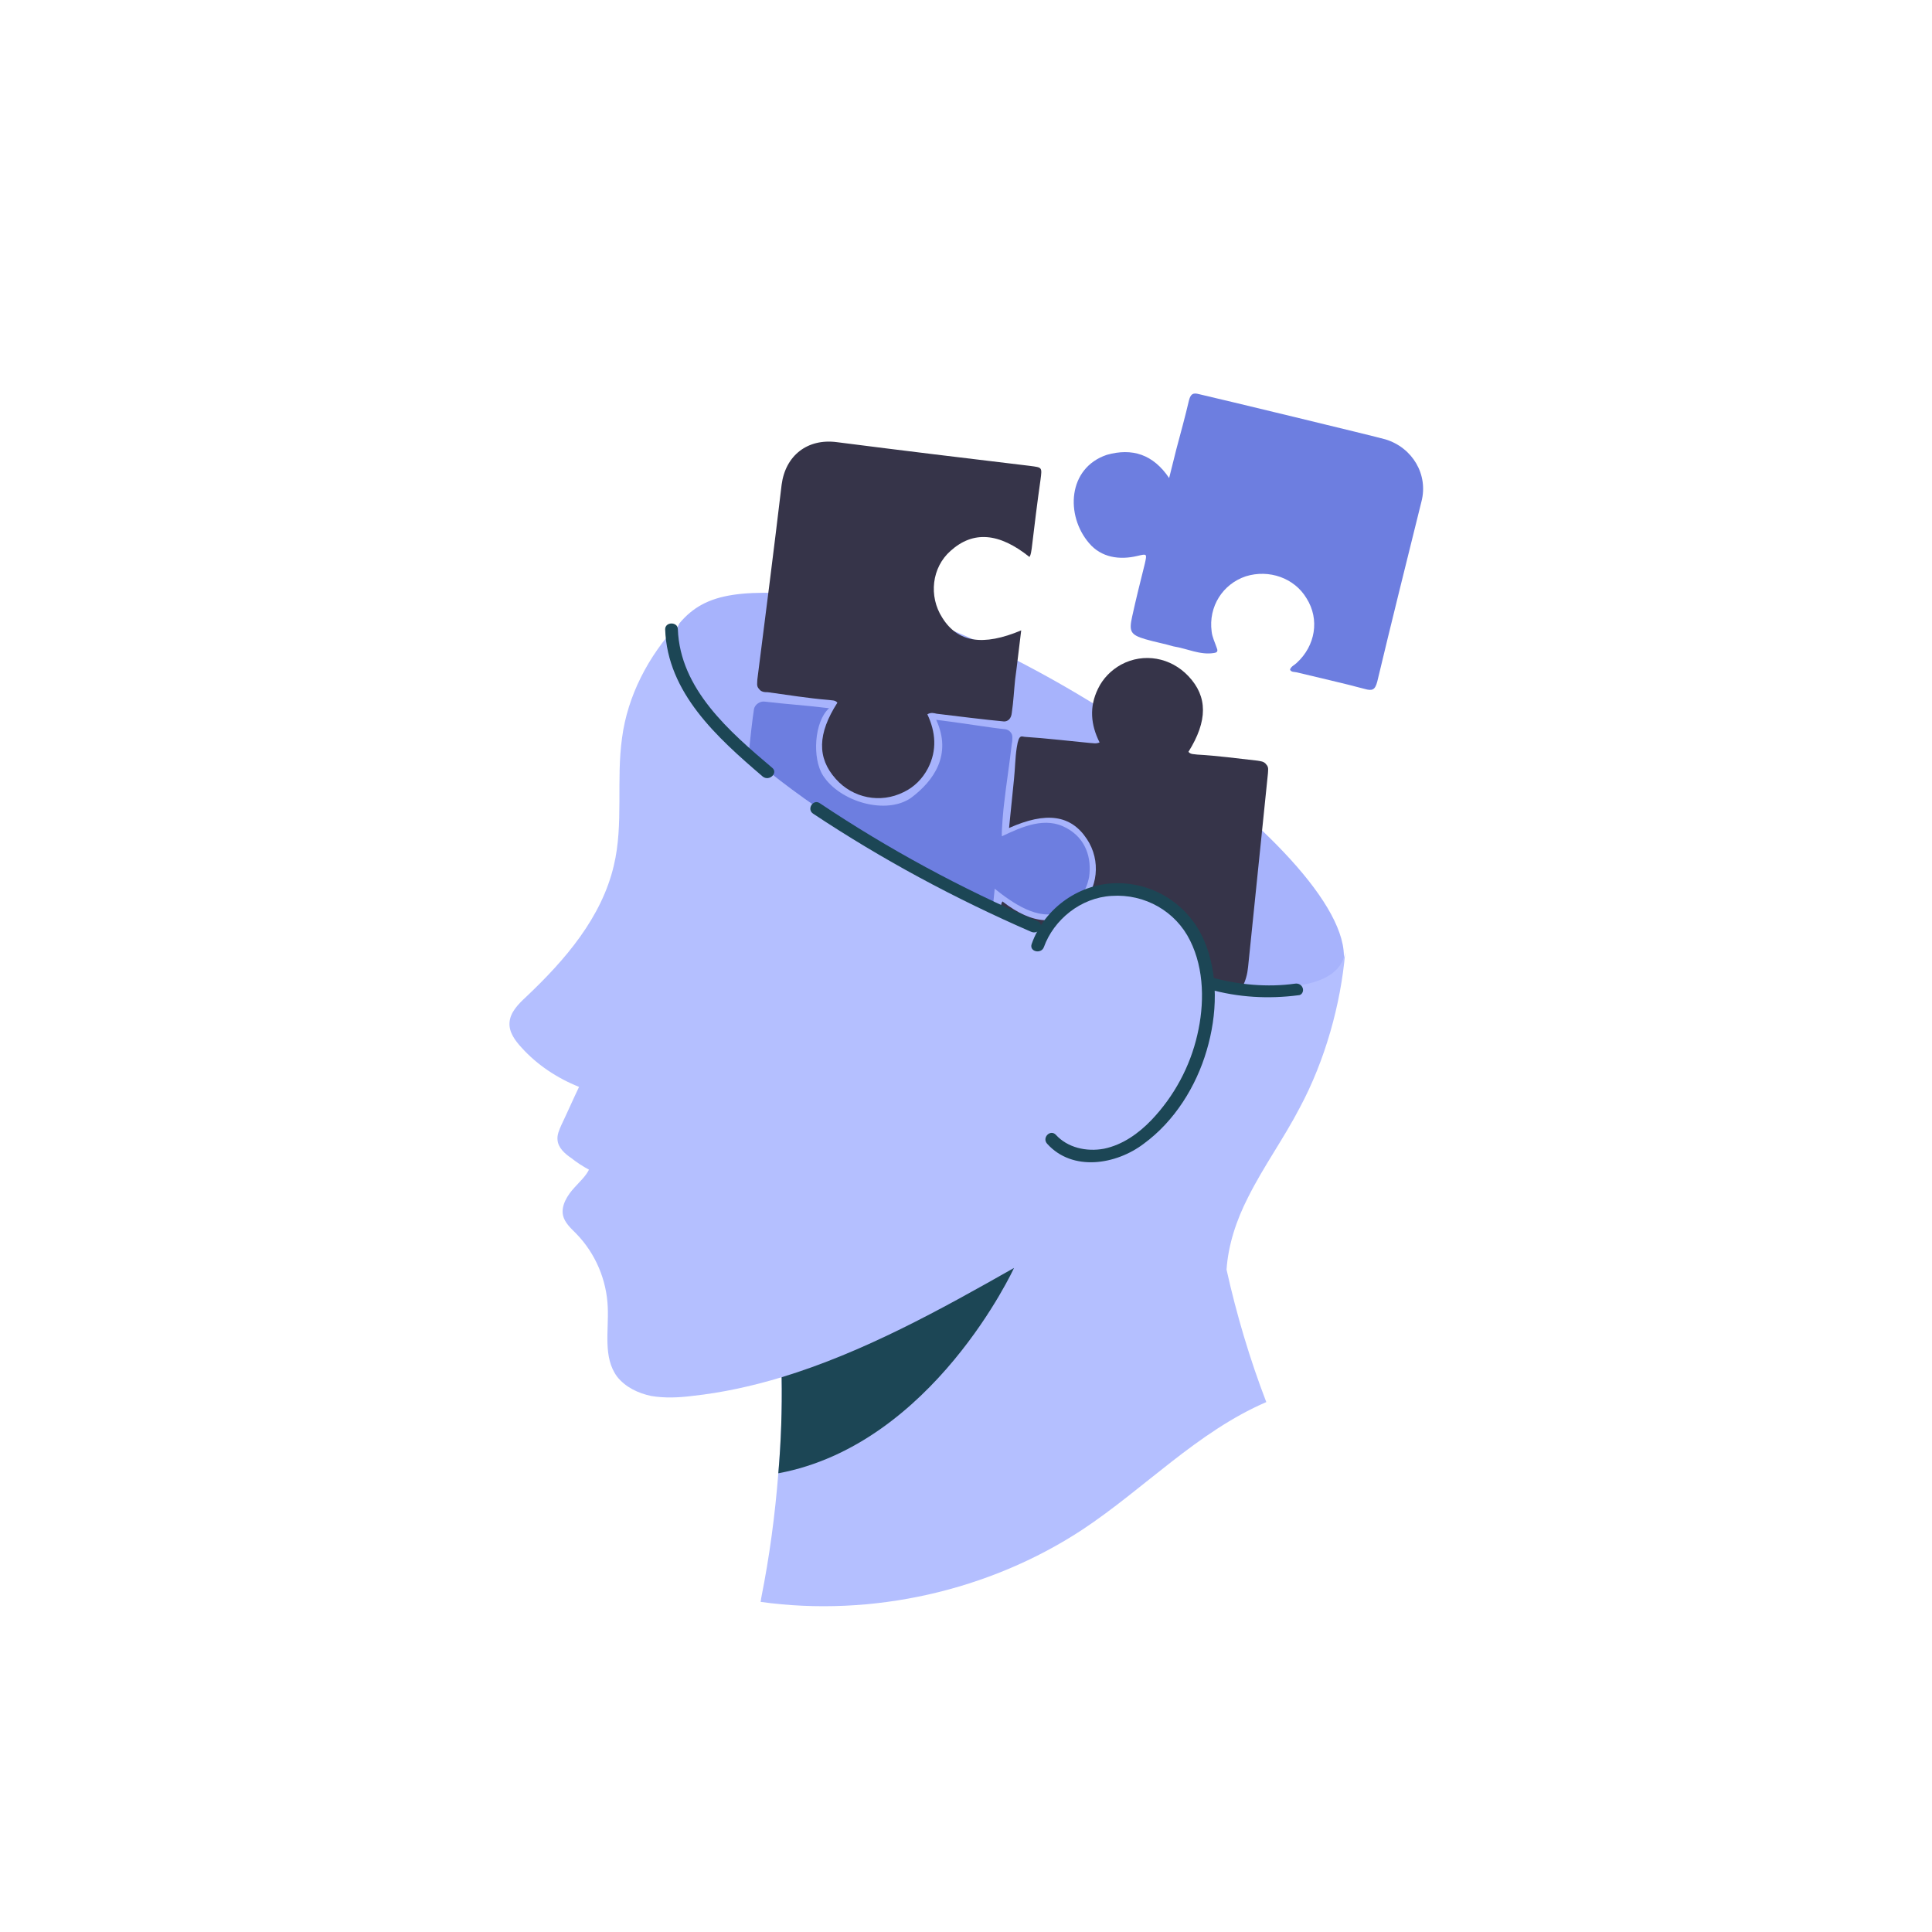
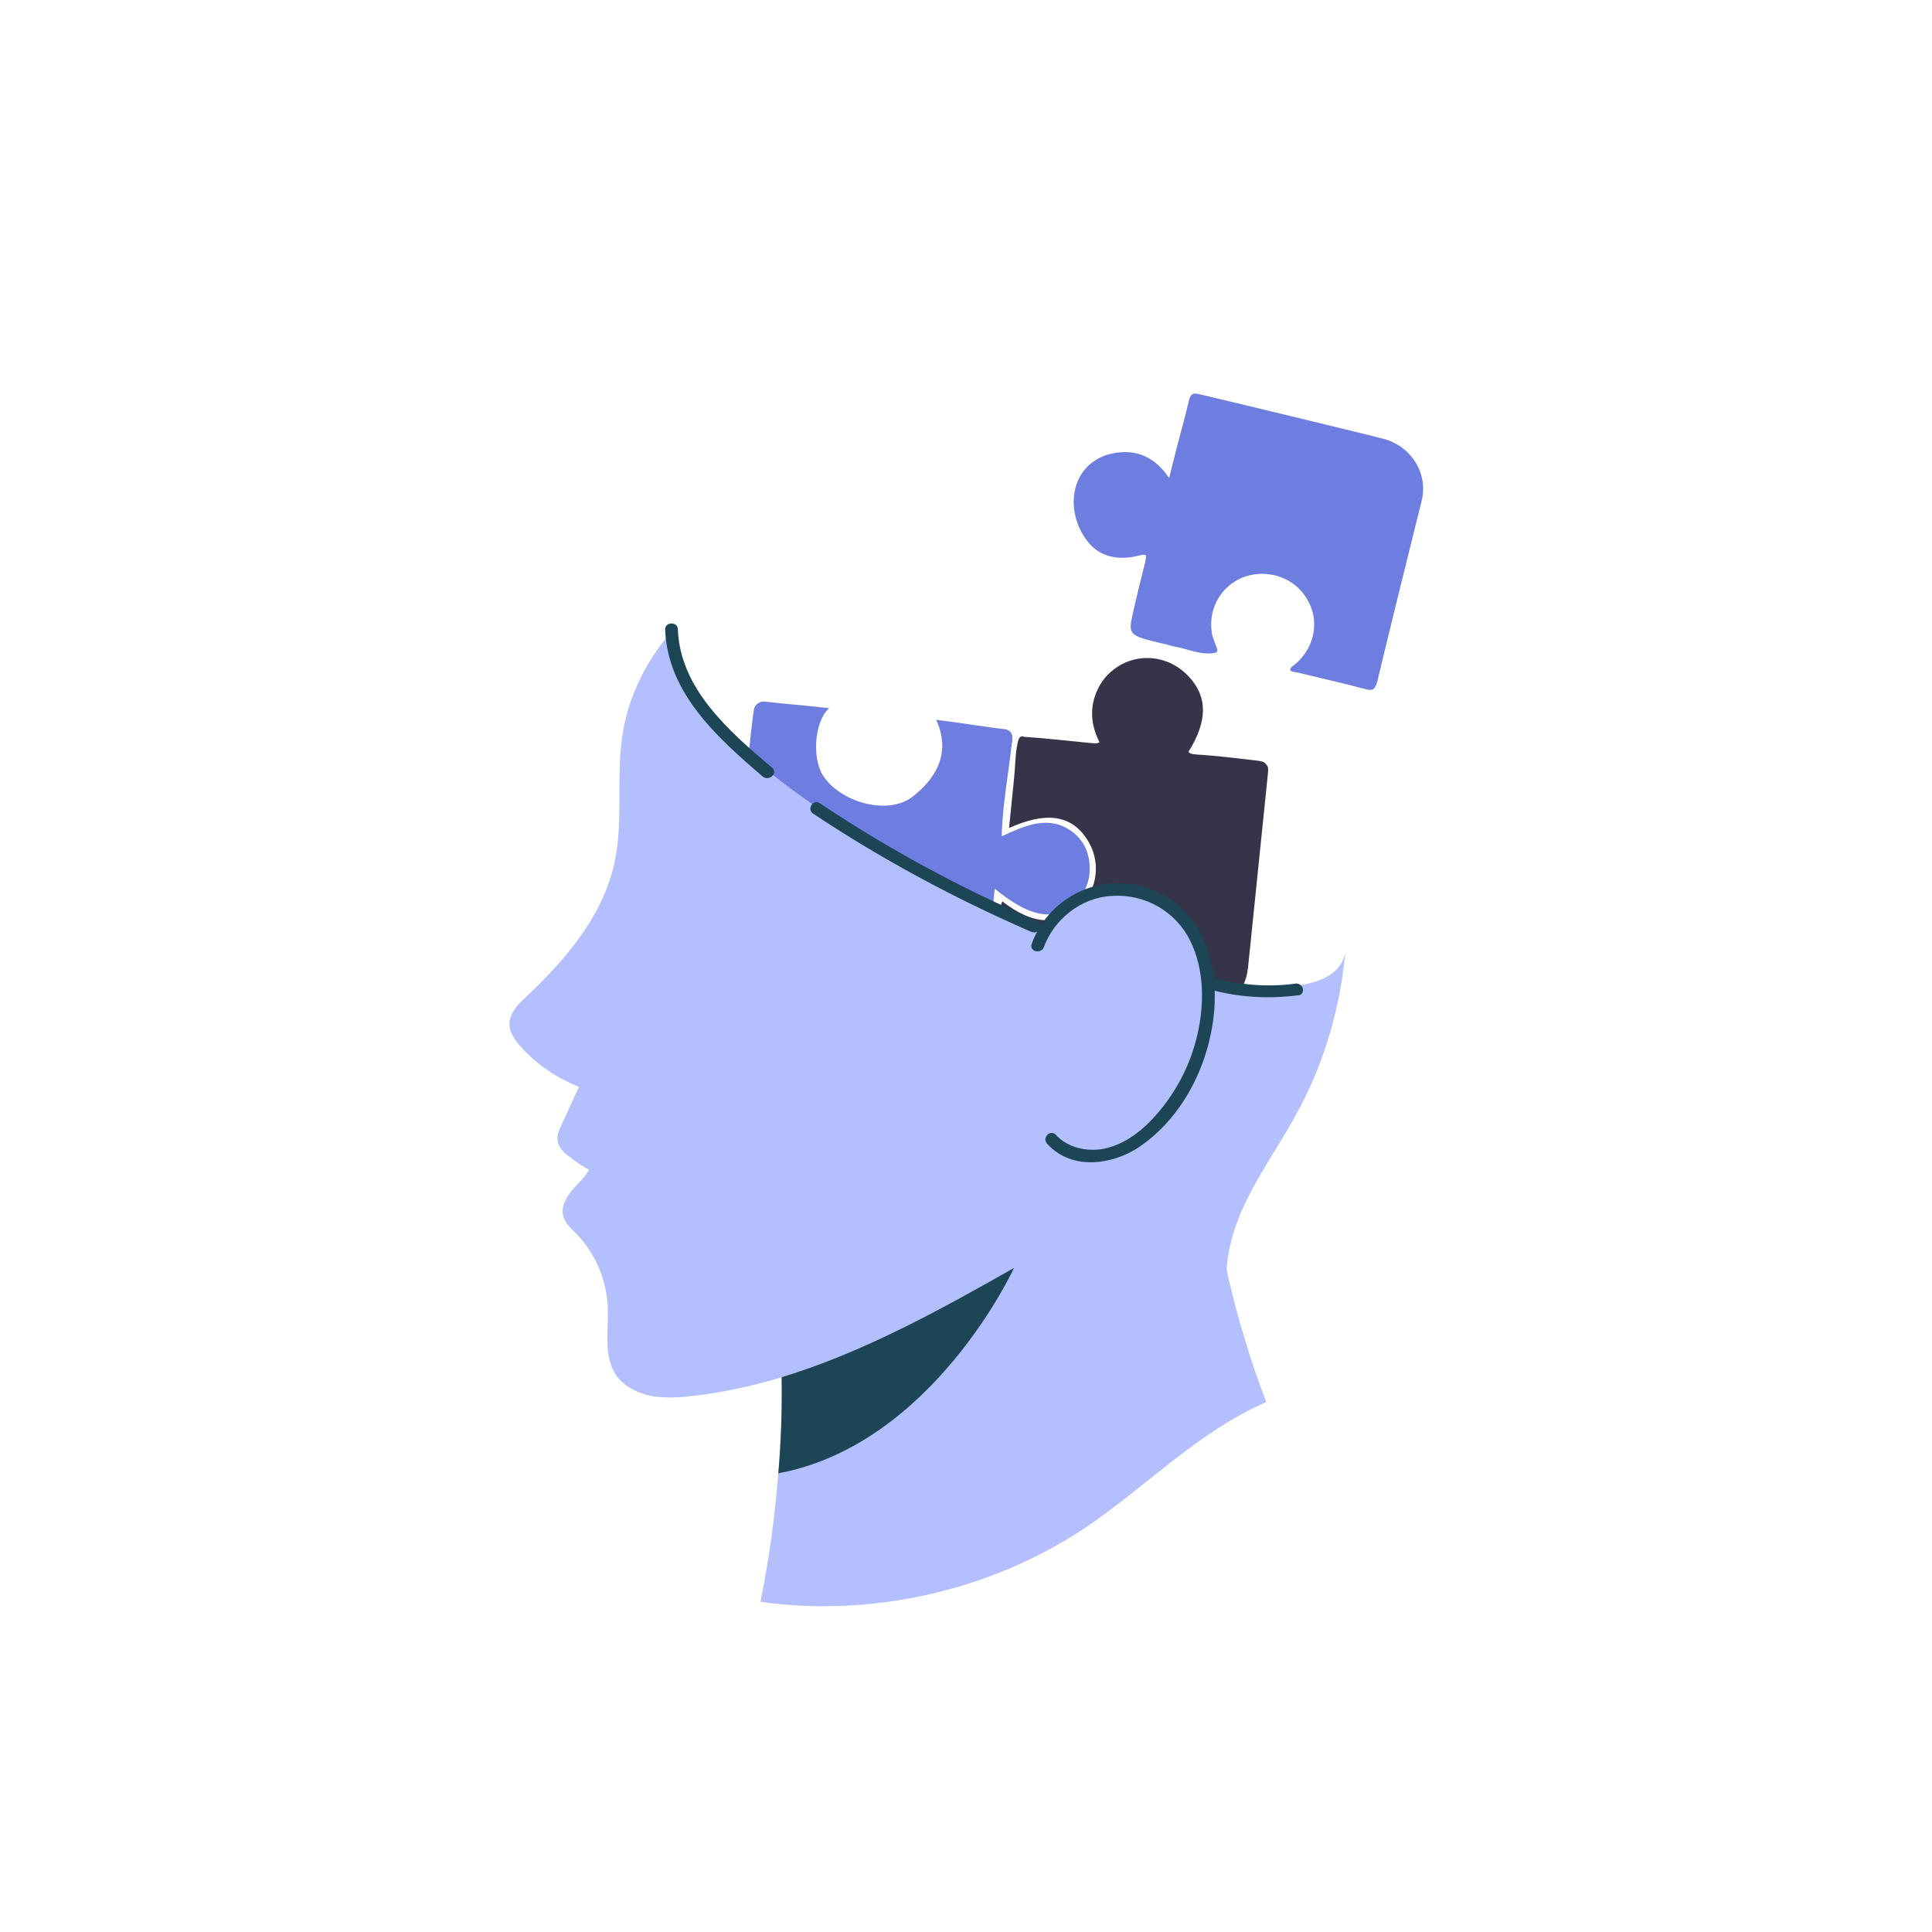
<svg xmlns="http://www.w3.org/2000/svg" version="1.1" id="Ebene_1" x="0px" y="0px" viewBox="0 0 350 350" style="enable-background:new 0 0 350 350;" xml:space="preserve">
  <style type="text/css"> .st0{fill:#A7B3FC;} .st1{fill:#363449;} .st2{fill:#6D7EE0;} .st3{fill:#B4BFFF;} .st4{fill:#1C4655;} </style>
  <g>
-     <path class="st0" d="M243.3,174.9c-1,5.2-32.2,19.6-75.1-4.1c-22.8-12.6-53.1-37.8-50.6-45.8c0.1-0.3,0.2-0.6,0.4-0.9 c0.3-0.4,4.8-10.8,5.1-11.2c4.8-5.7,11.4-6.4,28.4-4.7C182.7,111.4,247.1,156.1,243.3,174.9z" />
-     <path class="st1" d="M137.5,124.8c-0.5-0.5-0.3-1.1-0.3-1.7c1.5-11.8,3-23.5,4.4-35.3c0.7-5.3,4.7-8.4,10-7.7 c11.7,1.5,23.3,2.9,35,4.3c2.2,0.3,2.2,0.2,1.9,2.5c-0.6,4.2-1.1,8.3-1.6,12.5c-0.1,0.5-0.1,1-0.4,1.5c-5.5-4.4-10.2-4.8-14.3-1.1 c-3.4,3-4,8.2-1.5,12.1c2.8,4.5,7.4,5.2,14.3,2.3c-0.4,3.1-0.7,6-1.1,8.9c-0.2,1.9-0.3,4-0.6,6c-0.1,1.1-0.7,1.6-1.4,1.6 c-3.3-0.3-8.9-1-12.2-1.4c-0.5-0.1-1-0.3-1.7,0.1c1.5,3.2,1.8,6.5,0.1,9.8c-1,1.9-2.5,3.4-4.4,4.3c-4.2,2.1-9.2,1.1-12.3-2.4 c-3.4-3.8-3.3-8.2,0.3-13.8c-0.4-0.5-1-0.4-1.6-0.5c-3.7-0.3-7.3-0.9-11-1.4C138.6,125.4,137.9,125.4,137.5,124.8z" />
    <path class="st2" d="M138.5,127.1c4.2,0.5,6.7,0.6,11.7,1.2c-2.7,2.4-3.1,9.1-1.1,12.2c3.1,4.8,11.5,7.2,16,4 c4.1-3.1,7.4-7.8,4.5-14.1c4.2,0.5,10.2,1.5,12.5,1.7c0.7,0.1,1.3,0.7,1.3,1.4c0,0.4,0,0.9-0.1,1.2c-0.4,3.6-1,7.3-1.4,10.9 c-0.1,0.6-0.5,5.1-0.4,5.9c3.8-1.8,7.9-3.6,11.7-1.5c3.5,1.9,4.6,5.4,4.1,8.9c-0.2,0.8-0.7,4.3-5.2,6.3c-4,1.7-8.8-1.7-11.9-4.2 c-0.2,1.6-1.2,13.1-1.4,14.3c-0.2,0.9,0,1.9-0.9,2.6c-0.5,0.3-1.2,0.2-1.7,0.2c-10.4,0-28.5-2.5-38.1-3.9c-3.6-0.6-6.2-3.8-5.9-7.5 c0.7-6.8,1.8-15.2,2.4-20.2c0.5-4.4,1.4-14.3,2-18.1C136.8,127.6,137.7,127,138.5,127.1z" />
    <path class="st1" d="M229.4,138.5c0.5,0.5,0.3,1.1,0.3,1.6c-1.2,11.7-2.4,23.4-3.6,35.1c-0.5,5.2-4.4,8.4-9.7,7.9 c-11.5-1.2-23.1-2.3-34.6-3.5c-2.2-0.2-2.1-0.2-1.9-2.4c0.5-4.1,0.9-8.3,1.3-12.4c0.1-0.5,0.1-1,0.4-1.5c5.5,4.3,10.1,4.5,14.1,0.8 c3.2-3,3.8-8.2,1.2-12.1c-2.9-4.4-7.4-5-14.1-2c0.3-3,0.6-6,0.9-8.9c0.2-1.9,0.2-3.8,0.5-5.7c0.4-2.6,0.9-1.9,1.6-1.9 c3.3,0.2,8.5,0.8,11.7,1.1c0.5,0,1,0.2,1.7-0.1c-1.6-3.2-1.9-6.4-0.3-9.7c0.9-1.9,2.4-3.4,4.2-4.4c4.1-2.2,9-1.3,12.2,2.1 c3.5,3.7,3.5,8.1,0,13.7c0.4,0.5,1,0.4,1.6,0.5c3.6,0.2,7.3,0.7,10.9,1.1C228.3,137.9,229,137.9,229.4,138.5z" />
    <path class="st2" d="M251,79.6c4.9,1.5,7.8,6.4,6.5,11.3c-2.7,10.9-5.4,21.7-8,32.6c-0.4,1.5-0.9,1.7-2.3,1.3 c-4.1-1.1-8.2-2-12.3-3c-0.4-0.1-1,0-1.2-0.5c0.2-0.6,0.8-0.8,1.2-1.2c3.4-3.1,4.2-7.9,1.8-11.7c-2.2-3.7-6.8-5.3-11-4 c-4.2,1.4-6.8,5.5-6.2,10c0.1,1,0.6,2,0.9,2.9c0.2,0.5,0.3,0.9-0.5,1c-2.5,0.4-4.8-0.8-7.3-1.2c-1.7-0.5-3.4-0.8-5.1-1.3 c-2.7-0.8-3-1.4-2.4-4.1c0.7-3.2,1.5-6.4,2.3-9.6c0.4-1.8,0.4-1.8-1.3-1.4c-3.3,0.8-6.6,0.3-8.8-2.3c-4.3-5-3.9-13.6,3.2-16 c4.6-1.3,8.4-0.1,11.3,4.2c0.5-2,0.9-3.6,1.3-5.2c0.8-3,1.6-5.9,2.3-8.9c0.3-1.1,0.7-1.4,1.8-1.1C220.3,72.1,249.3,79.1,251,79.6z" />
    <path class="st3" d="M226.1,216.9c-2.1,4.1-3.6,8.6-3.9,13.1c1.8,8.1,4.2,16.2,7.2,24c-12.5,5.4-22,15.6-33.3,23.1 c-16.9,11.1-38.1,15.9-58.3,13.1l0.1-0.7c1.5-7.5,2.5-15,3.1-22.6c0.5-5.8,0.7-11.6,0.6-17.4c-5.3,1.6-10.7,2.8-16.3,3.4 c-2.4,0.3-4.9,0.4-7.3,0c-2.4-0.5-4.7-1.6-6.2-3.5c-2.6-3.5-1.5-8.3-1.7-12.6c-0.2-4.9-2.2-9.7-5.7-13.3c-1-1-2.1-2-2.4-3.3 c-0.4-1.8,0.8-3.7,2.1-5.1c0.9-1,2-2,2.6-3.2c-1.1-0.6-2.2-1.3-3.2-2.1c-1.2-0.8-2.4-1.9-2.5-3.3c-0.1-0.9,0.3-1.8,0.7-2.7 c1.1-2.3,2.1-4.6,3.2-6.9c-4-1.6-7.6-4-10.4-7.1c-1.2-1.3-2.3-2.8-2.2-4.5c0.1-1.9,1.6-3.4,3-4.7c7.1-6.7,13.7-14.4,15.9-23.8 c1.8-7.5,0.4-15.5,1.5-23.2c1-7.5,4.7-14.7,10.1-20.5c-0.2,0.3-0.4,0.5-0.5,0.8c-5.1,9.5,17.9,30.6,51.2,47.3 c5.3,2.7,10.6,5,15.7,7.1c3-3.3,7-5.9,11.5-6.4c6.9-0.8,13.8,3.7,16.7,9.9c0.9,1.8,1.4,3.8,1.7,5.8c12.5,2.3,21.5,1.4,24-3.3 c0.3-0.6,0.5-1.2,0.6-1.8c-0.8,9.5-3.7,19.7-8.2,28.1C232.6,206.2,228.9,211.3,226.1,216.9z" />
    <path class="st4" d="M183.7,229.7c0,0-14.7,32-42.7,37.2c0.5-5.8,0.7-11.6,0.6-17.4C156.4,245,170.3,237.3,183.7,229.7z" />
    <path class="st4" d="M218.1,170.3c-2.6-6-8.4-10.1-15.2-10.3c-7.2-0.2-13.7,4.5-16,11c-0.5,1.4,1.7,1.9,2.2,0.6 c1.8-5,6.7-9,12.3-9.3c6-0.4,11.6,2.8,14.2,8.1c2.6,5.2,2.6,11.6,1.3,17.1c-1.3,5.7-4.2,11.1-8.3,15.4c-2.3,2.4-5.2,4.5-8.6,5.2 c-3.2,0.6-6.6-0.2-8.7-2.5c-1-1.1-2.6,0.5-1.6,1.6c4.6,5.1,12.5,3.8,17.5,0c5.6-4.1,9.5-10.4,11.4-16.9 C220.5,183.9,220.8,176.5,218.1,170.3z" />
    <path class="st4" d="M139.9,139.1c-7.8-6.6-16.7-14.3-17.1-25.1c0-1.4-2.3-1.4-2.3,0c0.4,11.5,9.4,19.6,17.7,26.7 C139.4,141.6,141,140,139.9,139.1z" />
    <path class="st4" d="M188,166.9c-13.8-5.9-27.1-13.1-39.5-21.4c-1.2-0.8-2.4,1.1-1.2,1.9c12.5,8.3,25.7,15.4,39.5,21.4 C188.2,169.4,189.3,167.5,188,166.9z" />
    <path class="st4" d="M236,179c-0.2-0.6-0.8-0.9-1.4-0.8c-5,0.7-10.2,0.2-15-1.1c-1.4-0.4-2,1.7-0.6,2.1c5.3,1.5,10.8,1.8,16.2,1.1 C235.9,180.3,236.2,179.5,236,179z" />
  </g>
</svg>